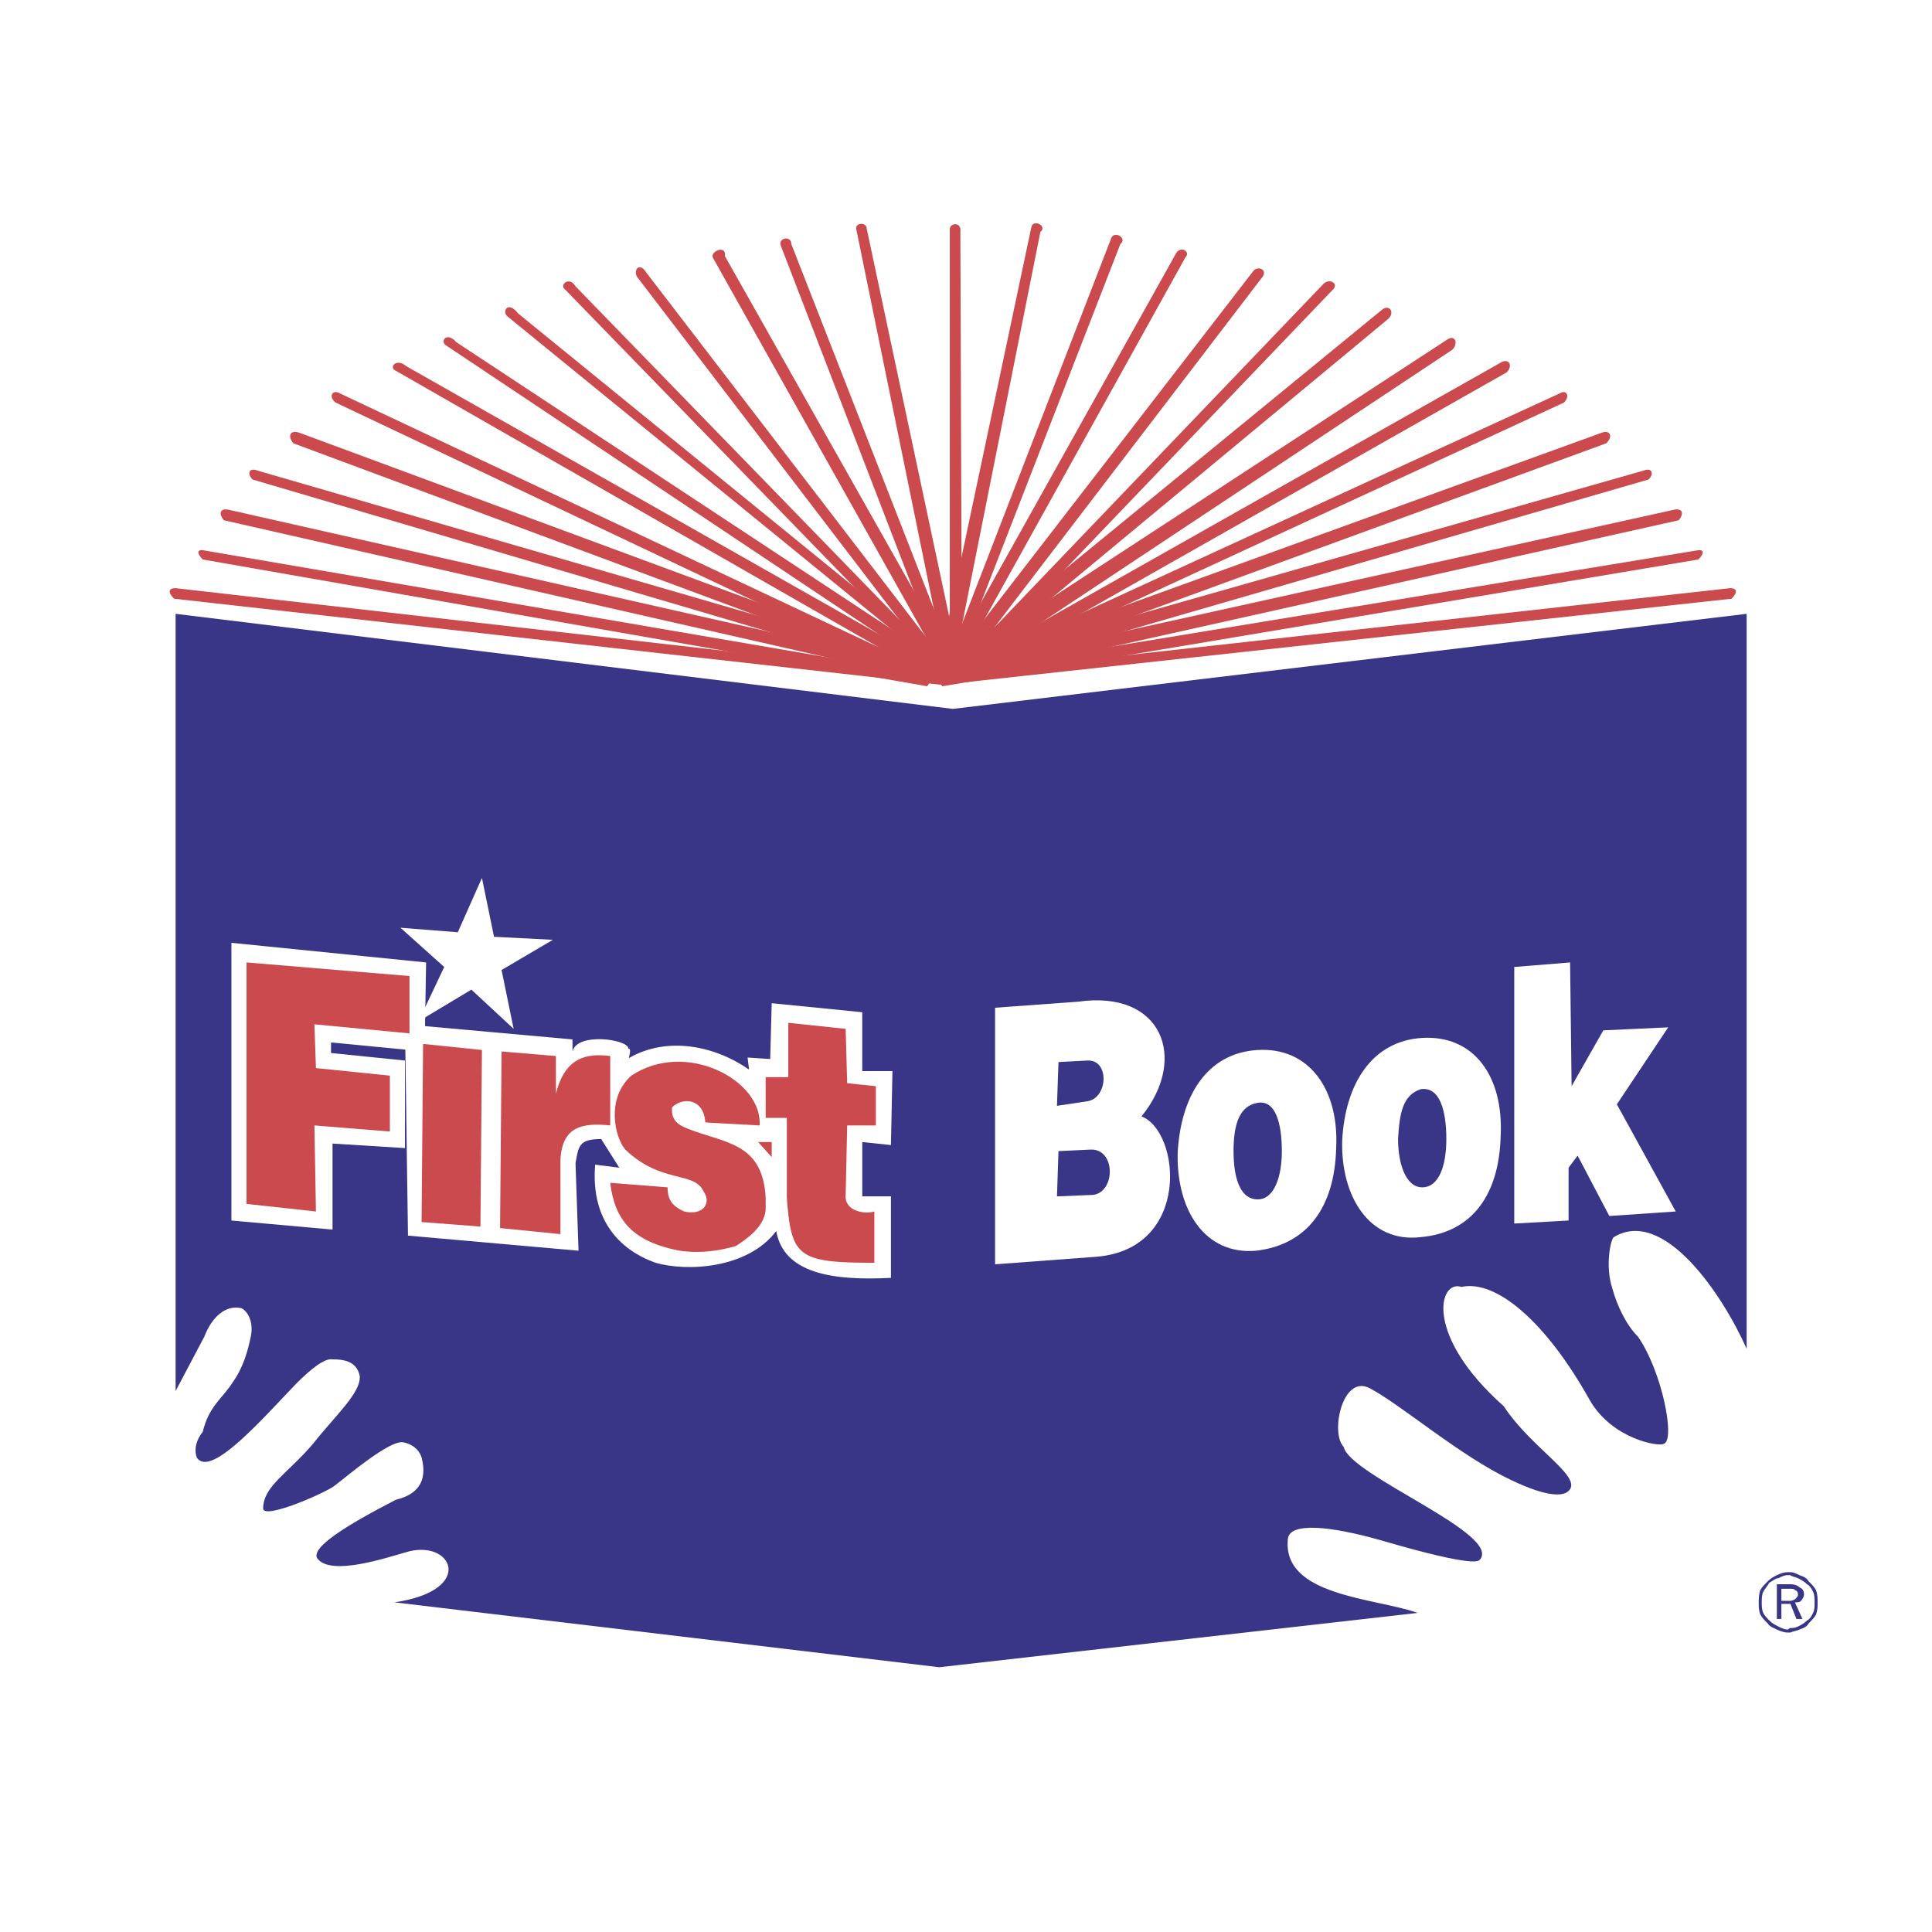
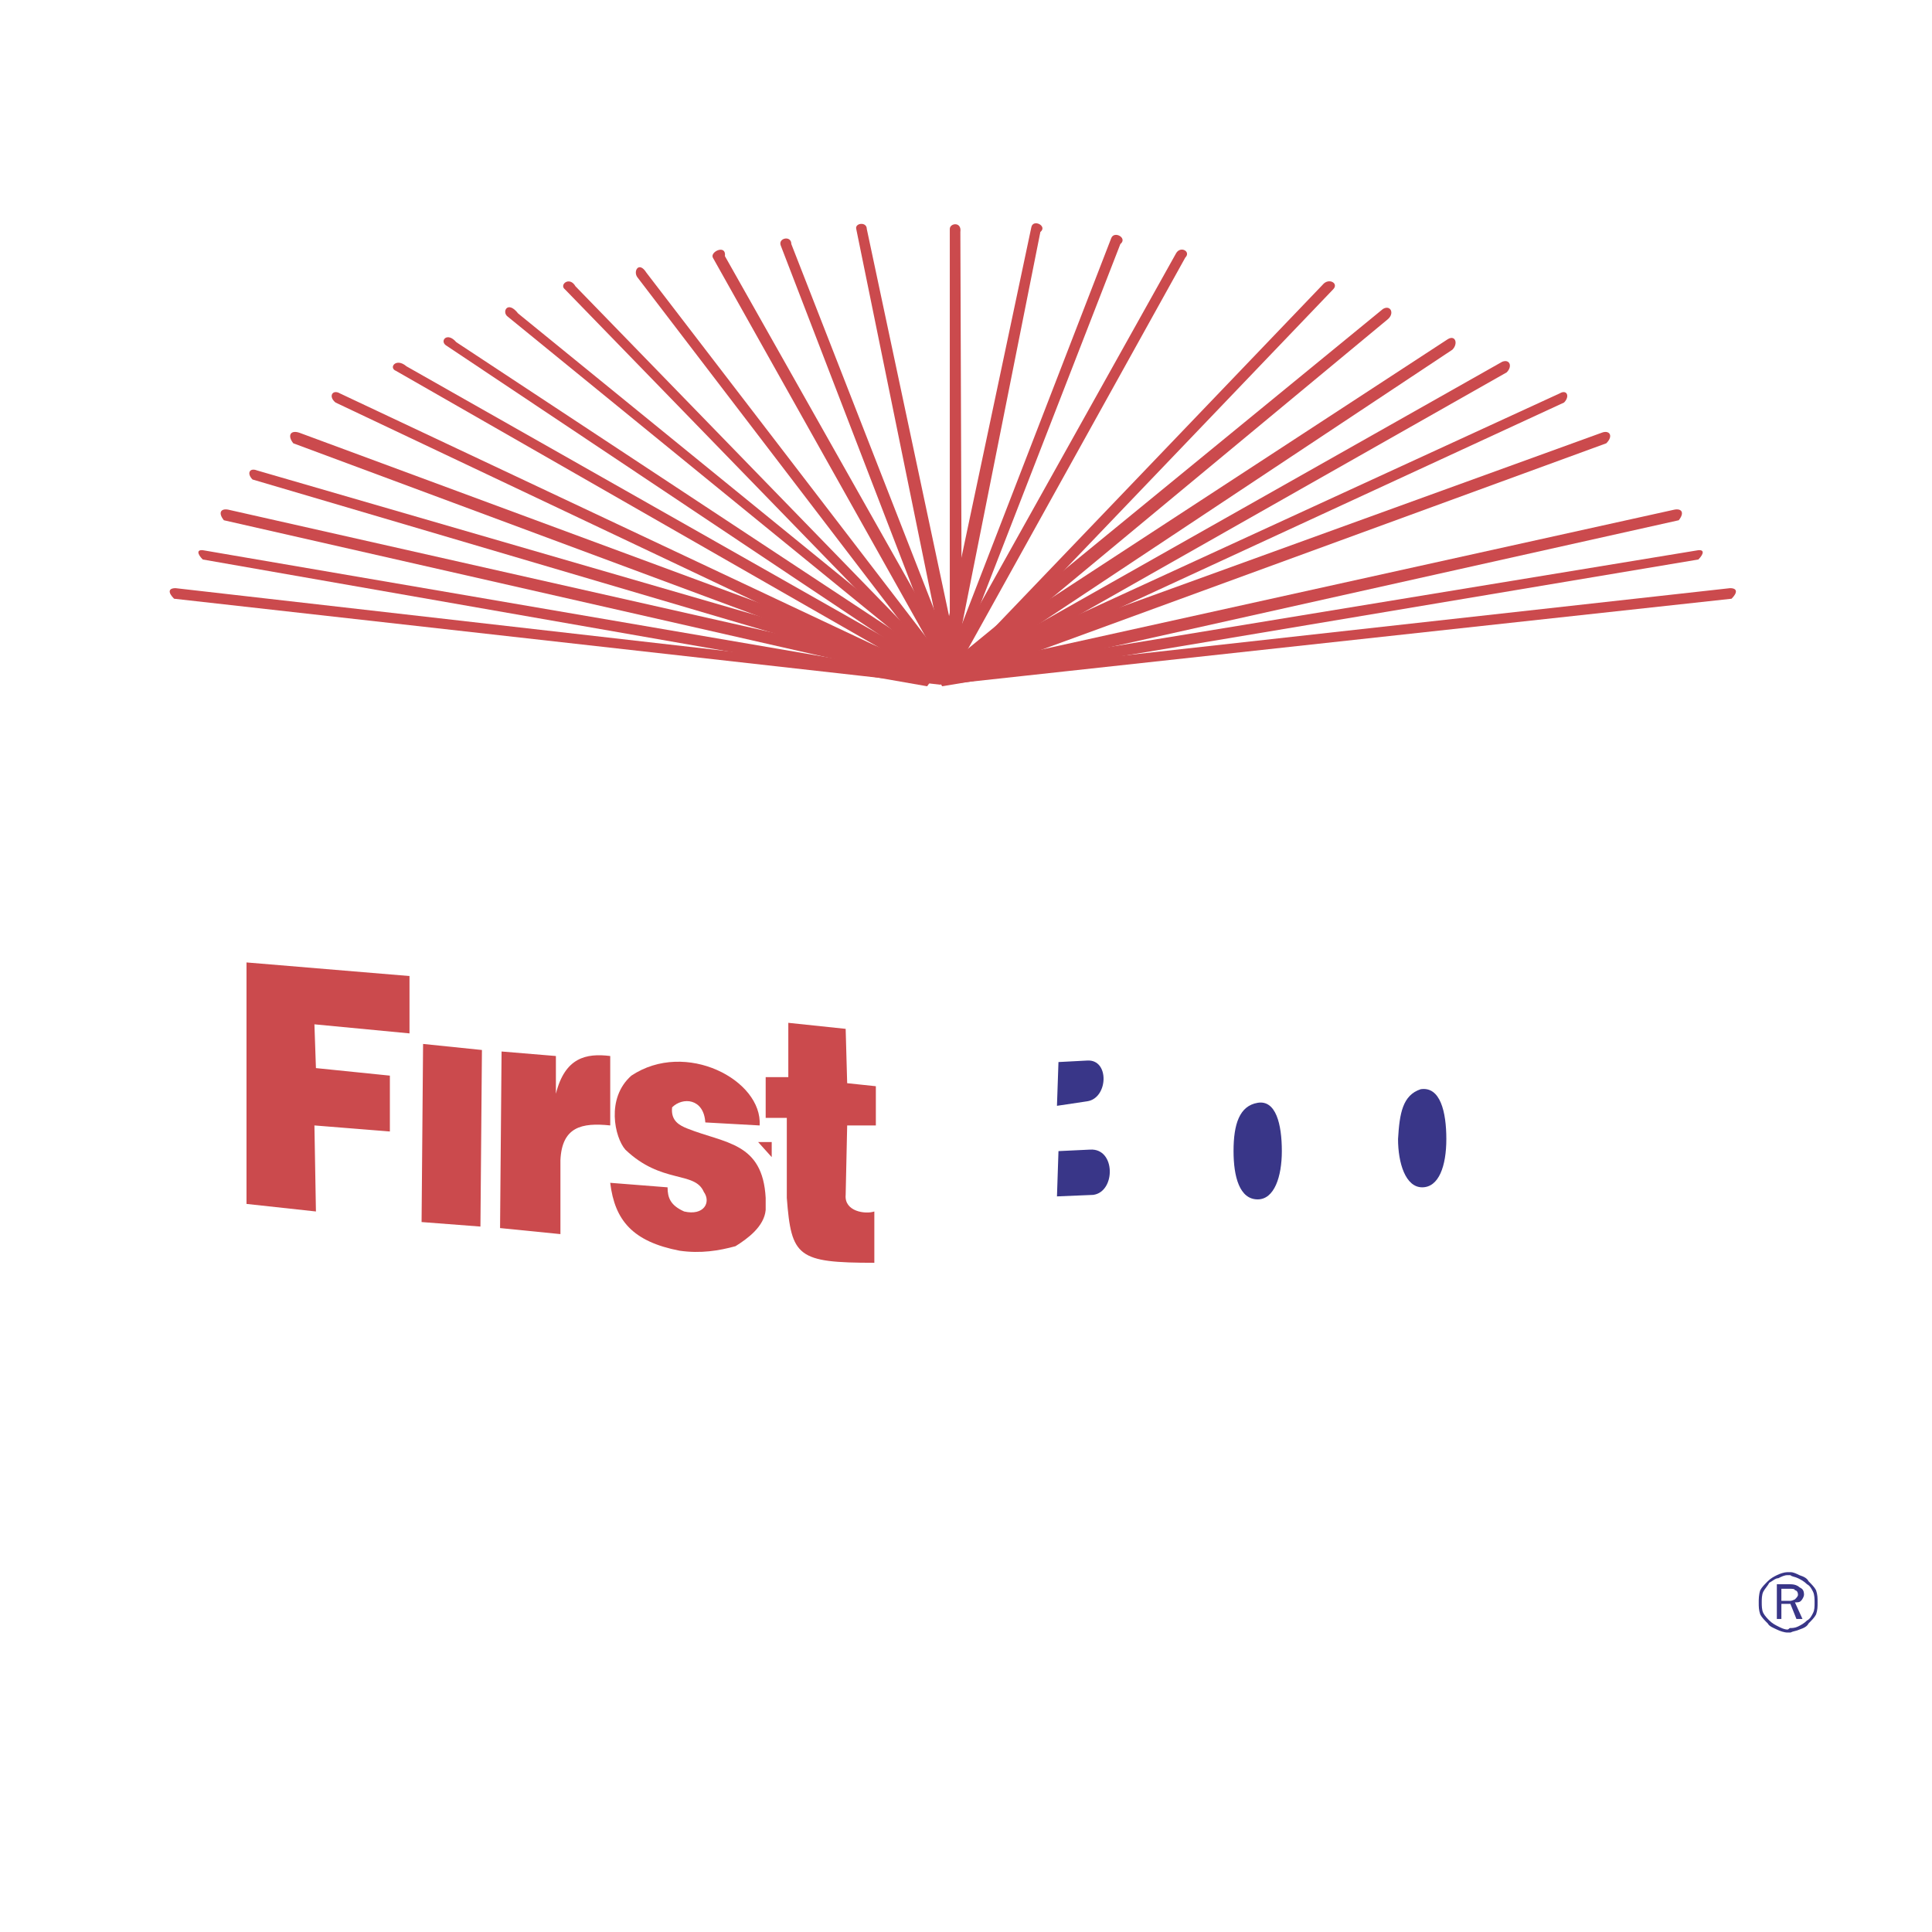
<svg xmlns="http://www.w3.org/2000/svg" width="2500" height="2500" viewBox="0 0 192.756 192.756">
  <g fill-rule="evenodd" clip-rule="evenodd">
    <path fill="#fff" d="M0 0h192.756v192.756H0V0z" />
-     <path d="M17.517 61.241l77.546 9.486 79.201-9.486v73.329c-2.408-5.42-8.281-14.152-13.25-11.143-.301.152-.902 2.861-.15 5.121.451 1.656 1.355 3.613 2.561 4.818 2.408 3.463 3.764 10.389 2.559 10.689-.451.301-5.119-.451-7.377-4.367-4.367-7.828-9.336-12.045-12.799-11.291-2.26-.754-3.766 4.816 4.215 11.895 2.861 4.367 8.283 7.227 6.324 8.582-.451.301-1.807.604-5.57-1.205-5.119-2.408-10.992-7.527-14.154-9.184-2.711-1.355-3.914 4.518-2.561 5.871.604 2.861 15.961 8.734 13.553 11.293-.15 0 0 .904-9.787-1.957-5.271-1.506-9.186-1.807-9.336-.15-.602 5.723 8.732 5.873 12.949 7.379l-47.732 5.42-54.357-6.475c8.282-1.205 5.722-6.475 1.054-4.969-1.656.451-7.378 2.408-8.733.602-.753-1.053 2.861-3.312 7.83-5.871 3.162-.754 2.861-3.012 2.56-4.217-.301-.904-1.054-1.355-1.807-1.506-1.355-.301-5.722 3.463-6.926 4.367-1.054.752-6.926 3.312-7.077 2.258 0-2.258 2.409-3.463 4.969-6.475 2.259-2.861 4.818-5.119 4.668-6.775-.301-1.506-1.656-1.656-2.71-1.656-.753-.15-2.108.904-3.614 2.408-3.463 3.615-8.583 9.486-9.938 7.379-.301-.904 0-1.807.603-2.561.602-2.559 1.958-3.312 3.011-4.969 1.054-1.506 1.506-3.162 1.807-4.668.301-1.807-.753-2.709-1.054-2.709-1.506-.301-2.861.902-3.614 2.861l-2.861 5.42V61.241h-.003z" fill="#393688" />
    <path d="M57.72 124.783l-17.015-1.506-.301-21.08 16.713 1.506v1.205c.452-1.957 5.571-1.205 5.571-.301.452 0-.15 1.203.151.902 3.764-2.107 8.432-1.205 11.896 1.205l-.151-1.205 2.259.15.15-5.57 9.034.902v5.873h3.012l-.15 7.379-2.861-.303v5.422h2.861v8.131c-5.873.301-10.691-.451-11.444-4.668-2.861 3.764-8.884 4.066-12.045 3.162-1.205-.451-6.626-2.408-6.023-9.787l2.409.301-1.807-2.861c-2.259 0-2.259.754-2.56 2.41l.301 8.733z" fill="#fff" />
    <path d="M111.777 24.351L95.213 66.963h-1.054l16.714-43.215c.301-.752 1.656.001.904.603zM172.758 59.735l-78.75 8.583v-.904l78.599-8.733c.754.001.754.452.151 1.054z" fill="#cb4a4d" />
    <path d="M169.445 55.821L94.008 68.469l-.753-1.055 76.04-12.497c.754-.15.754.301.15.904z" fill="#cb4a4d" />
    <path d="M167.488 51.906L94.611 68.167l-.452-1.204 72.878-16.112c.752-.15 1.055.302.451 1.055z" fill="#cb4a4d" />
-     <path d="M164.477 47.84L95.364 67.867l-1.205-1.054 69.866-19.875c.754-.302 1.055.3.452.902z" fill="#cb4a4d" />
    <path d="M160.262 44.227L96.417 67.565l-2.258-.602 65.649-23.791c.754-.3 1.206.302.454 1.055z" fill="#cb4a4d" />
    <path d="M156.045 40.161L96.719 67.565h-2.711l61.585-28.308c.753-.451 1.055.302.452.904z" fill="#cb4a4d" />
    <path d="M150.324 37.15L96.417 67.716l-.903-.904 54.357-30.717c.754-.301 1.055.452.453 1.055z" fill="#cb4a4d" />
    <path d="M144.902 34.891L95.213 67.867l-1.958-.603 51.196-33.427c.752-.452 1.055.452.451 1.054z" fill="#cb4a4d" />
    <path d="M138.428 31.879L95.213 67.716l-2.108-.151 44.872-36.74c.752-.451 1.205.452.451 1.054z" fill="#cb4a4d" />
    <path d="M133.008 28.868L95.665 67.867l-1.354-.15 37.643-39.3c.601-.753 1.655-.151 1.054.451z" fill="#cb4a4d" />
-     <path d="M125.93 27.664L95.063 68.017l-1.205-.603 31.169-40.354c.452-.602 1.506-.149.903.604z" fill="#cb4a4d" />
    <path d="M118.252 25.706L94.761 68.017l-1.054-.452 23.64-42.311c.452-.753 1.507-.15.905.452z" fill="#cb4a4d" />
    <path d="M103.797 23.146l-8.885 44.57-1.355-.904 9.335-44.118c.151-.903 1.657-.15.905.452z" fill="#cb4a4d" />
    <path d="M95.815 23.146l.151 43.215-1.205.15V22.845c0-.602 1.205-.753 1.054.301z" fill="#cb4a4d" />
    <path d="M86.48 22.845l9.185 43.214-1.354.301-8.884-43.516c-.152-.601 1.053-.752 1.053.001z" fill="#cb4a4d" />
-     <path d="M78.951 24.351l16.413 42.01-1.054.753-16.413-42.613c-.301-.752 1.054-1.054 1.054-.15z" fill="#cb4a4d" />
+     <path d="M78.951 24.351l16.413 42.01-1.054.753-16.413-42.613c-.301-.752 1.054-1.054 1.054-.15" fill="#cb4a4d" />
    <path d="M72.326 25.555l23.038 40.806-.753 1.205-23.489-41.86c-.302-.602 1.355-1.355 1.204-.151z" fill="#cb4a4d" />
    <path d="M64.496 27.211L94.31 66.06l-.904.602-29.813-38.998c-.452-.603.15-1.657.903-.453z" fill="#cb4a4d" />
    <path d="M57.419 28.567l35.987 37.041-1.205.15-35.836-36.89c-.602-.451.452-1.355 1.054-.301z" fill="#cb4a4d" />
    <path d="M51.697 31.277L94.611 66.21l-.753.602-43.215-35.233c-.602-.453 0-1.657 1.054-.302z" fill="#cb4a4d" />
    <path d="M45.524 34.138L94.159 66.21l-.301 1.204L44.47 34.439c-.602-.451.151-1.355 1.054-.301z" fill="#cb4a4d" />
    <path d="M40.555 36.547L94.46 67.114l-1.054.753-53.905-30.868c-.753-.301 0-1.355 1.054-.452z" fill="#cb4a4d" />
    <path d="M17.367 59.735l76.491 8.583.15-.904-76.491-8.733c-.753.001-.753.452-.15 1.054z" fill="#cb4a4d" />
    <path d="M20.228 55.821l72.275 12.648.753-1.055-72.878-12.497c-.753-.15-.753.301-.15.904z" fill="#cb4a4d" />
    <path d="M22.335 51.906l71.522 16.262.301-1.204-71.371-16.112c-.753-.151-1.054.301-.452 1.054z" fill="#cb4a4d" />
    <path d="M29.262 44.227l62.79 23.339 2.108-.602-64.296-23.792c-.903-.3-1.204.302-.602 1.055z" fill="#cb4a4d" />
    <path d="M25.196 47.84l67.909 20.026 1.054-1.054-68.511-19.875c-.753-.301-1.054.301-.452.903z" fill="#cb4a4d" />
    <path d="M33.478 40.161l57.82 27.404h2.71L33.93 39.257c-.753-.451-1.205.302-.452.904zM76.392 111.533v-4.066h2.258v-5.42l5.722.602.151 5.422 2.861.301v3.914h-2.861l-.151 6.928c-.15 1.656 1.958 1.957 2.861 1.656v5.119c-7.68 0-8.282-.602-8.733-6.475v-7.98h-2.108v-.001zm0 9.186v-.453-.752 1.205zm0-9.336v-3.916 3.916zm0 8.131c-.301-5.572-4.065-5.42-7.83-6.926-.752-.303-1.656-.754-1.505-2.109 1.054-1.053 3.162-.902 3.312 1.506l5.42.301c.301-4.516-7.378-8.582-12.798-4.969-2.56 2.26-1.656 6.174-.603 7.379 3.614 3.463 6.926 2.107 7.83 4.217.753 1.053 0 2.408-1.957 1.957-1.355-.604-1.657-1.355-1.657-2.41l-5.722-.451c.452 3.764 2.259 5.873 6.927 6.775 2.108.301 3.915 0 5.571-.451 1.205-.752 2.861-1.957 3.012-3.613v-1.206z" fill="#cb4a4d" />
    <path d="M113.885 111.383c4.668-5.723 2.107-12.648-6.324-11.443l-8.281.602v25.598l10.088-.752c9.486-.755 8.431-12.499 4.517-14.005zM156.799 108.371l-.151-12.348-5.572.453v25.598l5.42-.303v-5.269l.904-1.205 3.162 6.023 6.626-.451-5.874-10.691 5.122-7.68-6.475.301-3.162 5.572zM40.404 114.545l-7.227-.451v8.582l-10.089-.905V94.066l19.424 1.957-.15 8.885-9.336-.904v1.055l7.378.752v8.734z" fill="#fff" />
    <path fill="#fff" d="M39.953 92.561l5.721.451 2.409-5.42 1.205 5.872 5.873.301-5.12 3.012 1.205 5.871-4.216-3.914-5.271 3.162 2.56-5.42-4.366-3.915zM125.479 104.758c5.119-.303 8.131 3.914 7.83 9.787-.15 5.873-2.861 9.637-7.98 10.238-5.119.453-7.98-4.064-7.83-9.787.3-5.57 2.86-9.937 7.98-10.238zM141.891 103.553c5.119-.301 8.131 3.764 7.83 9.787-.15 5.873-2.861 9.637-7.98 10.088-5.119.604-7.98-4.064-7.83-9.637.3-5.721 3.011-9.937 7.98-10.238z" />
    <path d="M105.604 105.961l2.861-.15c2.258-.15 2.107 3.766 0 4.066l-3.012.451.151-4.367zM105.604 114.846l3.162-.15c2.559-.15 2.559 4.217.301 4.518l-3.613.15.15-4.518z" fill="#393688" />
    <path fill="#cb4a4d" d="M38.898 112.889l-7.528-.604.151 8.584-6.927-.754V96.023l16.262 1.356v5.723l-9.486-.905.151 4.367 7.377.752v5.573zM75.639 113.941h1.355v1.506l-1.355-1.506zM47.933 122.375l-5.872-.451.15-17.77 5.872.604-.15 17.617zM55.914 123.127l-6.023-.602.151-17.617 5.42.451v3.764c.903-3.613 3.012-4.064 5.421-3.764v6.926c-2.861-.301-4.818.15-4.969 3.465v7.377z" />
    <path d="M125.479 110.027c1.807-.301 2.41 2.107 2.41 4.818 0 2.561-.754 4.818-2.41 4.818-1.807 0-2.408-2.258-2.408-4.818-.001-2.71.601-4.517 2.408-4.818zM141.74 108.672c1.957-.301 2.561 2.26 2.561 4.969 0 2.711-.754 4.818-2.41 4.818s-2.408-2.408-2.408-4.818c.15-2.559.451-4.368 2.257-4.969zM178.631 159.717c.15 0 .451-.15.451-.15.15-.15.303-.301.303-.451 0-.303-.152-.453-.303-.453 0-.15-.301-.15-.451-.15v-.451c.451 0 .754.15.904.301.301.15.451.301.451.754 0 .15-.15.451-.301.602s-.301.15-.604.15l.754 1.656h-.604l-.602-1.506v-.302h.002zm0 3.162c.301-.15.602-.15.904-.301.451-.15.752-.301.902-.604.301-.301.604-.602.754-.902.15-.451.15-.754.15-1.205s0-.752-.15-1.205c-.15-.301-.453-.602-.754-.902-.15-.301-.451-.453-.902-.604-.303-.15-.604-.301-.904-.301v.301c.15.15.451.15.754.303.301.15.602.301.902.602.301.15.451.451.604.752.15.303.15.754.15 1.055 0 .451 0 .754-.15 1.055-.152.301-.303.602-.604.752-.301.301-.602.453-.902.604-.303.15-.604.15-.754.15v.45zm-.301-4.367h-.602v1.205h.903v.301h-.902v1.506h-.453v-3.463h1.355v.451h-.301zm.301-1.657h-.301c-.301 0-.754.15-1.055.301s-.602.303-.902.604-.604.602-.754.902c-.15.453-.15.904-.15 1.205 0 .451 0 .754.15 1.205.15.301.453.602.754.902.15.303.602.453.902.604s.754.301 1.055.301h.301v-.451c-.15 0-.15.15-.301.15-.301 0-.602-.15-.904-.301-.301-.15-.602-.303-.902-.604-.15-.15-.451-.451-.604-.752-.15-.301-.15-.754-.15-1.055s0-.752.15-1.055c.152-.301.453-.602.604-.902.301-.15.602-.451.902-.451.303-.152.604-.303.904-.303h.301v-.3z" fill="#393688" />
  </g>
</svg>